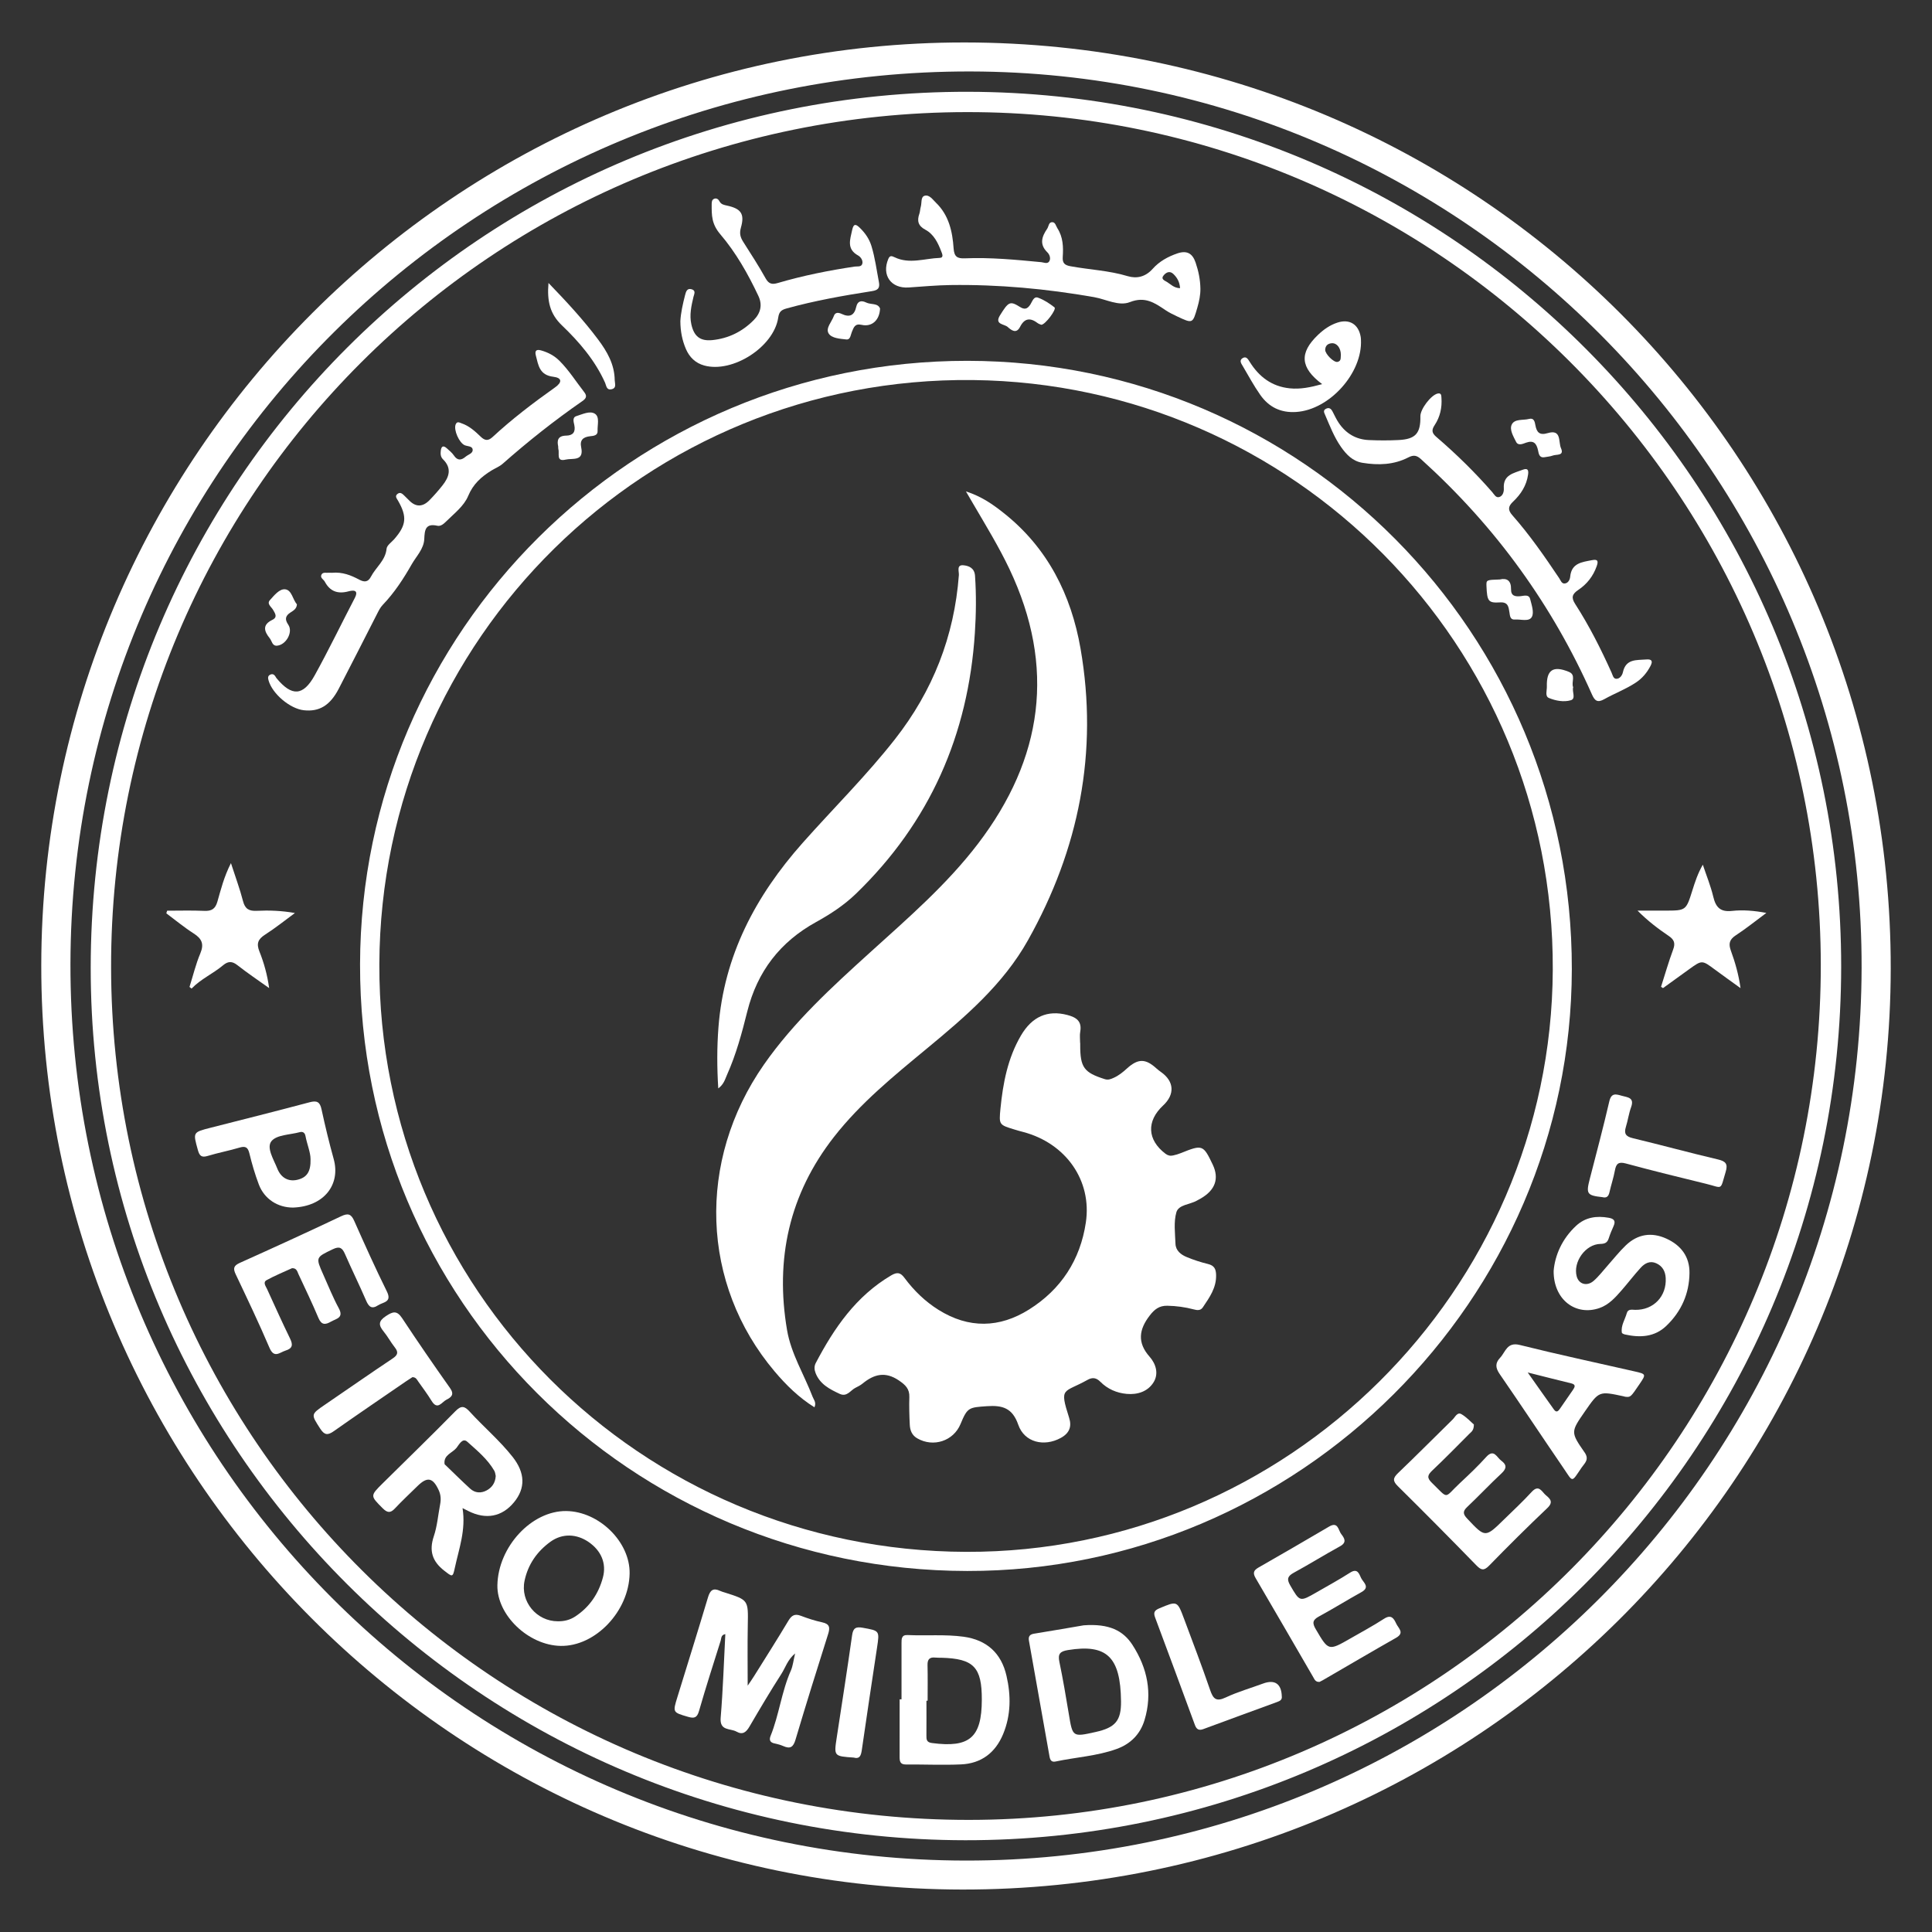
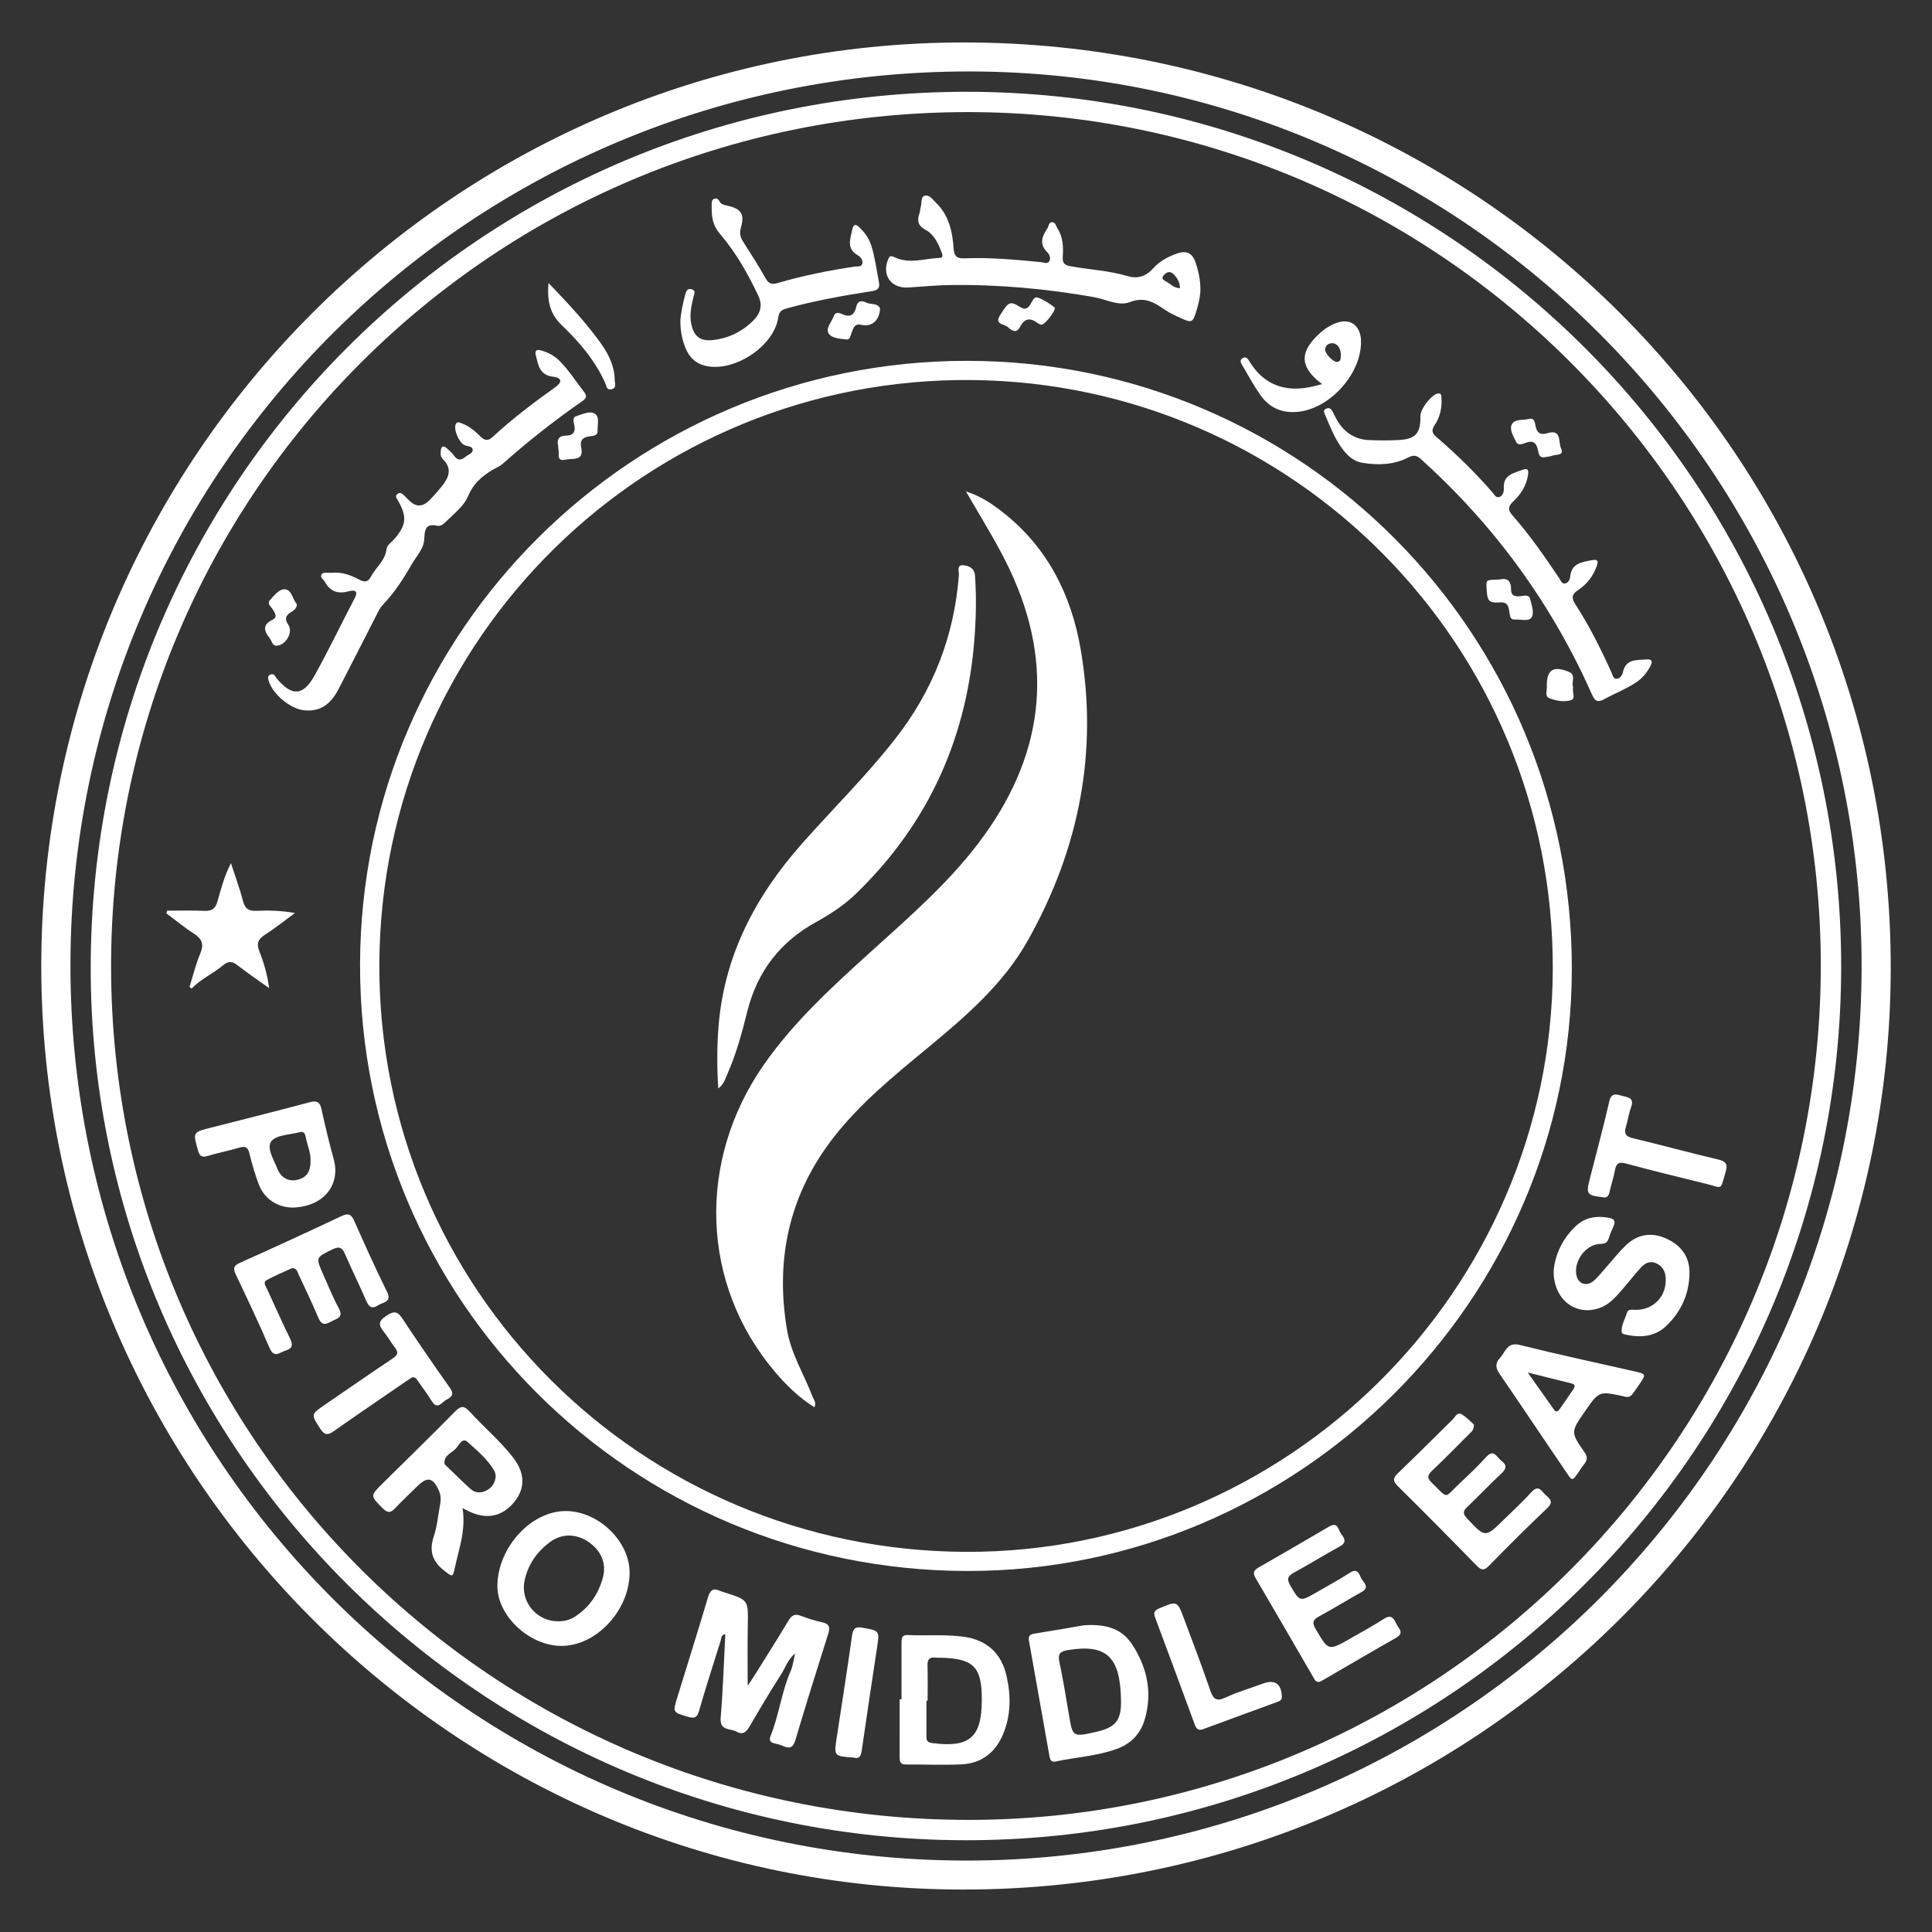
<svg xmlns="http://www.w3.org/2000/svg" version="1.1" id="Layer_1" x="0px" y="0px" width="80px" height="80px" viewBox="0 0 80 80" enable-background="new 0 0 80 80" xml:space="preserve">
  <rect x="0" y="0" width="80" height="80" fill="#333333" stroke="none" />
  <g>
    <g>
      <path fill="#FFFFFF" d="M1.709,39.968c0.021-21.077,17.187-38.229,38.24-38.21c21.261,0.019,38.37,17.135,38.342,38.359    c-0.027,21.094-17.229,38.151-38.448,38.125C18.817,78.216,1.688,61.023,1.709,39.968 M39.983,77.042    C60.428,77.066,77.04,60.518,77.085,40.08C77.13,19.663,60.564,2.998,40.187,2.959c-20.59-0.04-37.238,16.469-37.27,36.957    C2.886,60.423,19.453,77.017,39.983,77.042" />
      <path fill="#FFFFFF" d="M76.239,40.033C76.227,60.018,59.978,76.223,39.971,76.2C19.988,76.178,3.747,59.975,3.756,40.068    C3.765,19.963,19.989,3.766,40.084,3.801C60.071,3.836,76.252,20.052,76.239,40.033 M4.6,40.05    c0.023,19.56,15.892,35.326,35.536,35.308c19.46-0.018,35.275-15.899,35.259-35.407C75.378,20.467,59.506,4.618,40.034,4.642    C20.403,4.665,4.576,20.481,4.6,40.05" />
      <path fill="#FFFFFF" d="M40.059,14.941c13.856,0.012,25.047,11.275,25.027,25.191c-0.019,13.694-11.318,24.941-25.038,24.919    c-13.943-0.021-25.17-11.241-25.139-25.124C14.939,26.121,26.203,14.929,40.059,14.941 M40.009,64.259    c13.296,0.039,24.228-10.815,24.288-24.099c0.061-13.473-10.761-24.273-24.01-24.423c-13.508-0.152-24.526,10.692-24.579,24.185    C15.656,53.354,26.516,64.219,40.009,64.259" />
      <path fill="#FFFFFF" d="M13.739,23.718c0.444-0.042,0.799,0.105,1.136,0.284c0.219,0.116,0.368,0.101,0.485-0.123    c0.204-0.391,0.599-0.667,0.648-1.16c0.014-0.139,0.2-0.262,0.312-0.389c0.506-0.578,0.545-0.933,0.161-1.599    c-0.059-0.102-0.144-0.192-0.011-0.287c0.103-0.072,0.186-0.005,0.26,0.068c0.069,0.069,0.142,0.136,0.21,0.207    c0.285,0.295,0.572,0.27,0.846-0.009c0.187-0.191,0.364-0.394,0.531-0.603c0.281-0.353,0.407-0.715,0.025-1.09    c-0.099-0.096-0.106-0.225-0.09-0.356c0.022-0.181,0.101-0.23,0.245-0.102c0.104,0.094,0.22,0.185,0.297,0.3    c0.152,0.226,0.308,0.203,0.489,0.05c0.105-0.089,0.297-0.134,0.29-0.281c-0.008-0.165-0.212-0.141-0.332-0.193    c-0.229-0.101-0.462-0.63-0.375-0.856c0.058-0.149,0.158-0.081,0.243-0.052c0.316,0.107,0.56,0.327,0.792,0.552    c0.173,0.167,0.308,0.191,0.498,0.015c0.808-0.749,1.684-1.414,2.582-2.051c0.305-0.216,0.294-0.398-0.07-0.442    c-0.576-0.07-0.618-0.477-0.723-0.88c-0.052-0.203,0.025-0.266,0.218-0.211c0.29,0.082,0.547,0.216,0.764,0.434    c0.392,0.393,0.684,0.861,1.022,1.294c0.137,0.175,0.066,0.271-0.084,0.375c-1.149,0.796-2.243,1.664-3.292,2.589    c-0.133,0.118-0.31,0.186-0.464,0.28c-0.421,0.259-0.761,0.561-0.965,1.052c-0.176,0.423-0.576,0.724-0.906,1.052    c-0.101,0.099-0.229,0.216-0.368,0.185c-0.497-0.113-0.529,0.173-0.545,0.548c-0.017,0.409-0.329,0.713-0.517,1.043    c-0.339,0.595-0.719,1.181-1.2,1.682c-0.102,0.106-0.162,0.229-0.226,0.353c-0.533,1.042-1.061,2.088-1.601,3.127    c-0.36,0.691-0.806,0.955-1.442,0.886c-0.573-0.062-1.301-0.678-1.46-1.229c-0.031-0.108-0.041-0.197,0.075-0.248    c0.093-0.041,0.162,0,0.211,0.083c0.014,0.024,0.027,0.05,0.046,0.071c0.628,0.758,1.1,0.74,1.579-0.126    c0.58-1.049,1.101-2.131,1.655-3.194c0.191-0.367-0.091-0.325-0.26-0.28c-0.442,0.118-0.765,0.002-0.979-0.401    c-0.051-0.095-0.198-0.155-0.141-0.284c0.058-0.126,0.198-0.073,0.305-0.085C13.672,23.712,13.729,23.718,13.739,23.718" />
      <path fill="#FFFFFF" d="M58.815,17.235c-0.005-0.292,0.438-0.873,0.71-0.938c0.16-0.037,0.155,0.078,0.162,0.173    c0.03,0.407-0.056,0.793-0.279,1.13c-0.14,0.209-0.119,0.332,0.068,0.492c0.825,0.708,1.601,1.468,2.316,2.288    c0.077,0.088,0.147,0.247,0.293,0.2c0.149-0.048,0.193-0.227,0.185-0.354c-0.037-0.57,0.408-0.63,0.778-0.773    c0.188-0.072,0.257-0.017,0.227,0.195c-0.064,0.458-0.3,0.82-0.623,1.125c-0.204,0.193-0.224,0.341-0.03,0.561    c0.72,0.816,1.338,1.709,1.943,2.611c0.061,0.09,0.097,0.23,0.23,0.216c0.146-0.017,0.212-0.164,0.223-0.279    c0.052-0.569,0.488-0.606,0.902-0.687c0.238-0.046,0.272,0.032,0.196,0.249c-0.146,0.417-0.406,0.745-0.765,0.985    c-0.248,0.167-0.3,0.311-0.127,0.579c0.581,0.902,1.064,1.86,1.505,2.838c0.045,0.1,0.072,0.253,0.188,0.261    c0.158,0.011,0.259-0.152,0.284-0.271c0.122-0.563,0.565-0.496,0.966-0.529c0.229-0.019,0.282,0.065,0.177,0.267    c-0.146,0.279-0.339,0.513-0.606,0.689c-0.415,0.275-0.88,0.448-1.31,0.689c-0.276,0.155-0.391,0.069-0.506-0.19    c-0.809-1.825-1.796-3.55-2.963-5.169c-1.208-1.676-2.591-3.2-4.124-4.585c-0.165-0.148-0.296-0.183-0.518-0.068    c-0.598,0.309-1.245,0.331-1.9,0.224c-0.411-0.067-0.669-0.345-0.892-0.662c-0.285-0.407-0.46-0.872-0.656-1.324    c-0.04-0.092-0.092-0.187,0.037-0.252c0.133-0.067,0.211-0.001,0.271,0.113c0.085,0.163,0.161,0.332,0.264,0.482    c0.297,0.436,0.715,0.678,1.24,0.701c0.408,0.018,0.819,0.02,1.228-0.001C58.616,18.187,58.829,17.943,58.815,17.235" />
      <path fill="#FFFFFF" d="M32.924,68.465c-0.316,0.265-0.402,0.591-0.573,0.855c-0.457,0.711-0.888,1.44-1.315,2.171    c-0.133,0.226-0.276,0.361-0.537,0.213c-0.254-0.146-0.704-0.016-0.658-0.574c0.096-1.149,0.132-2.303,0.193-3.465    c-0.185,0.034-0.162,0.175-0.192,0.271c-0.305,0.969-0.617,1.936-0.897,2.912c-0.081,0.282-0.197,0.316-0.452,0.243    c-0.637-0.187-0.642-0.178-0.443-0.82c0.423-1.376,0.854-2.748,1.266-4.127c0.088-0.296,0.213-0.406,0.504-0.268    c0.063,0.03,0.133,0.048,0.2,0.069c0.975,0.31,0.964,0.309,0.944,1.354c-0.016,0.825-0.004,1.651-0.004,2.5    c0.083-0.122,0.176-0.253,0.261-0.389c0.479-0.766,0.963-1.528,1.427-2.303c0.133-0.221,0.264-0.295,0.512-0.201    c0.289,0.11,0.587,0.207,0.89,0.272c0.312,0.068,0.324,0.224,0.24,0.488c-0.46,1.453-0.915,2.907-1.349,4.368    c-0.091,0.309-0.216,0.396-0.505,0.268c-0.115-0.051-0.24-0.085-0.363-0.11c-0.188-0.038-0.231-0.145-0.166-0.309    c0.356-0.881,0.456-1.842,0.844-2.715C32.831,68.982,32.852,68.767,32.924,68.465" />
      <path fill="#FFFFFF" d="M49.706,11.948c0.004,0.271-0.052,0.531-0.127,0.791c-0.192,0.664-0.19,0.667-0.832,0.365    c-0.166-0.078-0.333-0.159-0.484-0.26c-0.449-0.302-0.846-0.583-1.478-0.334c-0.457,0.18-0.991-0.12-1.487-0.207    c-1.967-0.345-3.945-0.528-5.941-0.5c-0.577,0.008-1.155,0.062-1.732,0.101c-0.729,0.049-1.127-0.509-0.842-1.183    c0.063-0.148,0.138-0.128,0.262-0.068c0.614,0.295,1.243,0.047,1.865,0.026c0.179-0.006,0.105-0.167,0.067-0.264    c-0.138-0.36-0.307-0.714-0.66-0.903c-0.299-0.159-0.352-0.366-0.249-0.658c0.032-0.092,0.031-0.196,0.059-0.291    c0.047-0.158-0.007-0.407,0.156-0.456c0.198-0.059,0.337,0.156,0.475,0.289c0.534,0.516,0.682,1.194,0.729,1.89    c0.024,0.342,0.149,0.424,0.464,0.411c1.06-0.044,2.114,0.058,3.168,0.159c0.112,0.011,0.271,0.096,0.341-0.058    c0.053-0.12-0.006-0.268-0.093-0.352c-0.338-0.33-0.228-0.651-0.005-0.975c0.066-0.097,0.057-0.282,0.219-0.271    c0.119,0.007,0.144,0.158,0.203,0.251c0.236,0.365,0.25,0.777,0.222,1.187c-0.018,0.256,0.078,0.342,0.318,0.386    c0.787,0.145,1.594,0.176,2.368,0.41c0.383,0.115,0.742,0.028,1.036-0.3c0.274-0.309,0.634-0.509,1.03-0.643    c0.388-0.13,0.619-0.002,0.749,0.38C49.627,11.223,49.7,11.578,49.706,11.948 M48.864,11.933    c-0.017-0.264-0.124-0.439-0.275-0.586c-0.146-0.142-0.292-0.076-0.399,0.048c-0.141,0.161,0.034,0.221,0.127,0.278    C48.478,11.771,48.613,11.928,48.864,11.933" />
      <path fill="#FFFFFF" d="M19.153,62.449c0.145,0.907-0.151,1.685-0.321,2.479c-0.085,0.396-0.101,0.371-0.434,0.113    c-0.494-0.384-0.639-0.818-0.436-1.424c0.143-0.423,0.178-0.883,0.263-1.325c0.039-0.2,0.029-0.394-0.056-0.58    c-0.243-0.532-0.474-0.578-0.883-0.176c-0.312,0.306-0.632,0.604-0.931,0.923c-0.188,0.203-0.317,0.188-0.511-0.007    c-0.513-0.516-0.524-0.509,0.006-1.034c1.002-0.992,2.016-1.973,3.002-2.979c0.247-0.252,0.383-0.222,0.6,0.017    c0.579,0.634,1.239,1.192,1.773,1.869c0.524,0.663,0.539,1.299,0.058,1.882c-0.497,0.603-1.165,0.729-1.896,0.359    C19.34,62.543,19.292,62.519,19.153,62.449 M20.527,61.116c-0.015-0.055-0.019-0.146-0.06-0.216    c-0.28-0.483-0.712-0.838-1.118-1.201c-0.199-0.179-0.345,0.127-0.449,0.257c-0.174,0.211-0.539,0.291-0.492,0.662    c0.003,0.022,0.034,0.043,0.055,0.063c0.336,0.322,0.665,0.651,1.009,0.964c0.197,0.18,0.443,0.194,0.673,0.073    C20.365,61.601,20.51,61.41,20.527,61.116" />
      <path fill="#FFFFFF" d="M28.172,13.299c0.018-0.34,0.101-0.712,0.196-1.081c0.036-0.136,0.076-0.298,0.273-0.24    c0.188,0.056,0.1,0.206,0.073,0.318c-0.088,0.373-0.171,0.744-0.088,1.128c0.108,0.501,0.363,0.709,0.867,0.659    c0.668-0.067,1.245-0.35,1.717-0.828c0.283-0.286,0.372-0.625,0.191-1.006c-0.428-0.909-0.933-1.797-1.572-2.545    c-0.366-0.429-0.361-0.788-0.36-1.23c0.001-0.093-0.003-0.21,0.116-0.248c0.096-0.031,0.169,0.036,0.207,0.109    c0.069,0.134,0.192,0.151,0.315,0.179c0.579,0.127,0.736,0.341,0.572,0.914c-0.067,0.238-0.024,0.395,0.093,0.581    c0.317,0.5,0.642,0.997,0.929,1.515c0.134,0.241,0.273,0.263,0.512,0.193c1.043-0.306,2.105-0.519,3.181-0.679    c0.112-0.017,0.287,0.032,0.317-0.137c0.022-0.132-0.079-0.267-0.177-0.321c-0.49-0.269-0.331-0.663-0.247-1.06    c0.063-0.296,0.175-0.225,0.327-0.076c0.215,0.211,0.379,0.449,0.47,0.741c0.15,0.488,0.213,0.992,0.309,1.49    c0.049,0.259-0.04,0.342-0.292,0.381c-1.185,0.185-2.364,0.394-3.522,0.714c-0.216,0.06-0.317,0.127-0.354,0.377    c-0.177,1.216-1.886,2.312-3.064,1.988c-0.363-0.1-0.612-0.342-0.759-0.684C28.251,14.1,28.175,13.728,28.172,13.299" />
      <path fill="#FFFFFF" d="M37.33,70.366c0-0.775,0.001-1.55,0-2.325c0-0.177-0.004-0.35,0.254-0.337    c0.774,0.036,1.552-0.036,2.322,0.07c0.956,0.134,1.557,0.68,1.771,1.619c0.187,0.812,0.186,1.623-0.138,2.408    c-0.321,0.777-0.907,1.222-1.745,1.259c-0.759,0.034-1.521-0.002-2.282,0.004c-0.248,0.002-0.262-0.144-0.261-0.33    c0.003-0.789,0.001-1.579,0.001-2.368C37.278,70.366,37.305,70.366,37.33,70.366 M38.411,70.424c-0.017,0-0.032,0-0.049,0    c0,0.478,0.003,0.957-0.001,1.435c-0.002,0.168,0.003,0.287,0.229,0.316c1.557,0.206,2.06-0.224,2.065-1.788    c0.005-1.353-0.335-1.707-1.67-1.743c-0.084-0.002-0.169,0.002-0.253-0.007c-0.233-0.025-0.331,0.065-0.325,0.309    C38.419,69.438,38.411,69.931,38.411,70.424" />
      <path fill="#FFFFFF" d="M44.872,67.301c1.055-0.078,1.639,0.219,2.022,0.813c0.615,0.952,0.835,1.994,0.499,3.109    c-0.18,0.596-0.588,0.995-1.163,1.201c-0.814,0.292-1.685,0.338-2.525,0.517c-0.169,0.035-0.222-0.066-0.247-0.21    c-0.282-1.598-0.566-3.195-0.852-4.793c-0.03-0.171,0.027-0.26,0.209-0.29C43.608,67.52,44.399,67.382,44.872,67.301     M46.419,70.444c-0.02-1.839-0.591-2.38-2.198-2.118c-0.327,0.053-0.424,0.157-0.354,0.489c0.149,0.717,0.271,1.439,0.391,2.162    c0.158,0.954,0.151,0.955,1.114,0.74C46.189,71.535,46.428,71.246,46.419,70.444" />
      <path fill="#FFFFFF" d="M26.071,65.155c-0.026,1.565-1.422,3.028-2.86,2.998c-1.335-0.027-2.638-1.278-2.615-2.511    c0.029-1.593,1.417-3.09,2.851-3.073C24.809,62.585,26.094,63.851,26.071,65.155 M23.102,67.134    c0.261,0.004,0.502-0.057,0.721-0.201c0.591-0.391,0.964-0.943,1.143-1.616c0.155-0.584-0.077-1.11-0.59-1.464    c-0.503-0.346-1.092-0.366-1.581-0.014c-0.555,0.401-0.932,0.939-1.074,1.616C21.537,66.318,22.219,67.137,23.102,67.134" />
      <path fill="#FFFFFF" d="M61.03,58.985c0.002,0.249-0.109,0.308-0.186,0.384c-0.508,0.511-1.012,1.025-1.535,1.52    c-0.193,0.183-0.236,0.299-0.024,0.505c0.727,0.708,0.486,0.653,1.169,0.016c0.371-0.347,0.742-0.697,1.081-1.074    c0.326-0.363,0.438,0.007,0.625,0.144c0.237,0.174,0.234,0.325,0.011,0.532c-0.485,0.451-0.939,0.937-1.421,1.392    c-0.194,0.183-0.165,0.301,0.006,0.481c0.745,0.79,0.741,0.797,1.524,0.031c0.384-0.375,0.778-0.741,1.14-1.136    c0.307-0.336,0.423-0.004,0.593,0.136c0.188,0.154,0.314,0.287,0.055,0.533c-0.819,0.776-1.62,1.573-2.408,2.382    c-0.223,0.228-0.337,0.182-0.534-0.021c-1.072-1.101-2.153-2.193-3.246-3.273c-0.218-0.215-0.202-0.336,0.008-0.538    c0.765-0.731,1.509-1.483,2.266-2.224c0.103-0.1,0.188-0.317,0.36-0.218C60.728,58.68,60.901,58.875,61.03,58.985" />
      <path fill="#FFFFFF" d="M12.093,52.513c-0.34,0.157-0.709,0.304-1.053,0.495c-0.167,0.092-0.032,0.255,0.022,0.376    c0.311,0.681,0.617,1.363,0.945,2.035c0.127,0.259,0.117,0.413-0.184,0.506c-0.247,0.077-0.471,0.337-0.665-0.117    c-0.438-1.026-0.919-2.032-1.397-3.04c-0.117-0.245-0.09-0.359,0.173-0.477c1.404-0.63,2.802-1.271,4.192-1.929    c0.286-0.136,0.414-0.096,0.542,0.193c0.435,0.98,0.875,1.959,1.351,2.92c0.224,0.453-0.153,0.437-0.361,0.573    c-0.265,0.174-0.387,0.064-0.499-0.196c-0.279-0.647-0.593-1.281-0.875-1.928c-0.112-0.256-0.223-0.332-0.504-0.196    c-0.708,0.341-0.717,0.326-0.391,1.057c0.208,0.464,0.396,0.938,0.638,1.384c0.22,0.405-0.103,0.431-0.32,0.556    c-0.234,0.135-0.395,0.15-0.522-0.153c-0.256-0.611-0.546-1.208-0.825-1.81C12.309,52.652,12.287,52.506,12.093,52.513" />
      <path fill="#FFFFFF" d="M54.639,69.644c-0.168,0.012-0.209-0.107-0.264-0.202c-0.793-1.364-1.581-2.732-2.381-4.094    c-0.124-0.211-0.089-0.32,0.113-0.437c0.978-0.561,1.955-1.125,2.927-1.698c0.376-0.222,0.38,0.148,0.501,0.306    c0.128,0.165,0.254,0.345-0.048,0.51c-0.643,0.352-1.265,0.74-1.908,1.091c-0.252,0.138-0.311,0.256-0.157,0.521    c0.401,0.69,0.391,0.698,1.098,0.291c0.464-0.268,0.935-0.524,1.386-0.813c0.31-0.198,0.373,0.054,0.456,0.226    c0.087,0.181,0.389,0.373,0.009,0.583c-0.592,0.328-1.167,0.687-1.761,1.009c-0.269,0.146-0.272,0.278-0.127,0.525    c0.529,0.9,0.521,0.907,1.44,0.38c0.465-0.267,0.938-0.522,1.388-0.813c0.3-0.194,0.405-0.011,0.505,0.205    c0.087,0.189,0.359,0.376-0.009,0.585c-1.018,0.577-2.025,1.171-3.038,1.758C54.721,69.604,54.67,69.628,54.639,69.644" />
      <path fill="#FFFFFF" d="M64.333,52.624c0.054-0.642,0.346-1.326,0.933-1.869c0.383-0.354,0.846-0.419,1.345-0.33    c0.214,0.037,0.303,0.125,0.204,0.344c-0.076,0.167-0.146,0.337-0.202,0.511c-0.057,0.178-0.159,0.224-0.346,0.228    c-0.615,0.012-1.14,0.747-0.979,1.345c0.087,0.323,0.424,0.425,0.702,0.184c0.212-0.184,0.382-0.414,0.57-0.623    c0.253-0.284,0.489-0.586,0.763-0.848c0.489-0.467,1.067-0.557,1.681-0.276c0.603,0.275,0.962,0.745,0.954,1.423    c-0.009,0.857-0.341,1.597-0.959,2.188c-0.483,0.464-1.083,0.496-1.704,0.359c-0.051-0.011-0.132-0.044-0.137-0.076    c-0.048-0.295,0.129-0.539,0.203-0.807c0.051-0.184,0.209-0.142,0.351-0.139c0.758,0.012,1.306-0.564,1.261-1.322    c-0.016-0.273-0.131-0.489-0.39-0.606c-0.263-0.119-0.478,0.001-0.645,0.184c-0.275,0.301-0.522,0.627-0.791,0.935    c-0.26,0.298-0.526,0.597-0.913,0.733C65.255,54.506,64.323,53.825,64.333,52.624" />
      <path fill="#FFFFFF" d="M67.297,57.836c-0.027-0.007-0.055-0.016-0.082-0.021c-1.002-0.215-1.002-0.215-1.59,0.633    c-0.582,0.841-0.597,0.851-0.009,1.695c0.204,0.294,0.002,0.442-0.124,0.625c-0.438,0.644-0.344,0.619-0.761,0.009    c-0.883-1.291-1.746-2.596-2.634-3.883c-0.173-0.252-0.192-0.449,0.016-0.668c0.229-0.241,0.283-0.668,0.818-0.534    c1.572,0.393,3.158,0.73,4.737,1.091c0.502,0.114,0.501,0.117,0.217,0.536C67.518,57.86,67.518,57.86,67.297,57.836     M63.259,56.831c0.413,0.584,0.748,1.063,1.088,1.537c0.11,0.153,0.189,0.047,0.256-0.049c0.179-0.254,0.354-0.509,0.528-0.765    c0.081-0.118,0.135-0.224-0.073-0.273C64.501,57.146,63.946,57.004,63.259,56.831" />
      <path fill="#FFFFFF" d="M12.131,50.003c-0.633,0-1.184-0.354-1.413-0.955c-0.159-0.42-0.286-0.854-0.392-1.291    c-0.063-0.259-0.168-0.309-0.413-0.236c-0.432,0.129-0.877,0.211-1.307,0.342c-0.255,0.078-0.344,0.006-0.412-0.241    c-0.205-0.741-0.216-0.735,0.532-0.926c1.364-0.348,2.73-0.69,4.092-1.053c0.303-0.081,0.43-0.019,0.496,0.293    c0.149,0.688,0.313,1.373,0.502,2.051C14.113,49.047,13.42,49.96,12.131,50.003 M12.859,47.998c0-0.283-0.144-0.61-0.209-0.955    c-0.025-0.134-0.104-0.199-0.24-0.162c-0.403,0.109-0.95,0.105-1.168,0.37c-0.222,0.271,0.092,0.761,0.239,1.133    c0.156,0.396,0.472,0.555,0.834,0.468C12.705,48.759,12.873,48.519,12.859,47.998" />
      <path fill="#FFFFFF" d="M9.563,35.74c0.191,0.592,0.372,1.076,0.5,1.574c0.084,0.326,0.25,0.416,0.568,0.401    c0.515-0.025,1.03-0.007,1.581,0.091c-0.411,0.302-0.811,0.623-1.239,0.898c-0.287,0.184-0.363,0.364-0.233,0.689    c0.191,0.477,0.329,0.975,0.405,1.522c-0.441-0.315-0.893-0.618-1.318-0.952c-0.22-0.173-0.389-0.162-0.59,0.007    c-0.415,0.349-0.921,0.566-1.304,0.965c-0.028-0.022-0.058-0.046-0.086-0.068c0.146-0.464,0.259-0.941,0.447-1.387    c0.165-0.392,0.063-0.612-0.275-0.828c-0.394-0.252-0.756-0.553-1.132-0.833c0.012-0.036,0.023-0.072,0.034-0.109    c0.513,0,1.026-0.016,1.538,0.007c0.303,0.013,0.455-0.079,0.543-0.382C9.147,36.829,9.272,36.313,9.563,35.74" />
-       <path fill="#FFFFFF" d="M68.78,40.862c0.165-0.516,0.313-1.038,0.502-1.545c0.099-0.264,0.039-0.412-0.184-0.562    c-0.442-0.299-0.868-0.622-1.291-1.048c0.379,0,0.759,0.001,1.138,0c0.871-0.002,0.87-0.002,1.133-0.839    c0.109-0.348,0.221-0.695,0.432-1.063c0.147,0.442,0.325,0.876,0.433,1.327c0.104,0.439,0.294,0.64,0.776,0.587    c0.455-0.05,0.92-0.011,1.422,0.083c-0.421,0.311-0.828,0.641-1.266,0.928c-0.265,0.173-0.307,0.35-0.204,0.633    c0.177,0.486,0.321,0.983,0.401,1.554c-0.354-0.256-0.71-0.508-1.062-0.769c-0.534-0.396-0.532-0.399-1.065-0.015    c-0.361,0.26-0.722,0.521-1.083,0.782C68.835,40.897,68.808,40.88,68.78,40.862" />
      <path fill="#FFFFFF" d="M17.078,57.025c-0.072,0.048-0.168,0.106-0.26,0.169c-1,0.688-2.004,1.368-2.995,2.067    c-0.254,0.18-0.39,0.166-0.564-0.104c-0.384-0.598-0.397-0.586,0.203-0.996c0.932-0.636,1.856-1.282,2.795-1.908    c0.218-0.146,0.249-0.262,0.087-0.466c-0.166-0.21-0.292-0.451-0.462-0.657c-0.214-0.261-0.214-0.428,0.096-0.632    c0.284-0.188,0.453-0.248,0.673,0.084c0.645,0.977,1.309,1.941,1.985,2.896c0.192,0.272,0.045,0.382-0.155,0.484    c-0.189,0.097-0.365,0.445-0.608,0.048c-0.169-0.275-0.364-0.537-0.552-0.801C17.266,57.133,17.229,57.027,17.078,57.025" />
      <path fill="#FFFFFF" d="M66.354,49.572c-0.646-0.072-0.686-0.135-0.522-0.766c0.274-1.064,0.557-2.127,0.805-3.197    c0.084-0.367,0.274-0.305,0.52-0.235c0.243,0.067,0.528,0.072,0.384,0.47c-0.096,0.264-0.133,0.548-0.216,0.816    c-0.086,0.276-0.009,0.399,0.283,0.469c1.179,0.283,2.349,0.604,3.529,0.881c0.322,0.076,0.419,0.186,0.32,0.512    c-0.24,0.8-0.1,0.67-0.816,0.496c-1.109-0.27-2.218-0.543-3.319-0.841c-0.308-0.083-0.402,0.012-0.453,0.291    c-0.056,0.304-0.157,0.6-0.225,0.902C66.605,49.544,66.522,49.616,66.354,49.572" />
      <path fill="#FFFFFF" d="M53.076,70.24c0.02,0.146-0.077,0.193-0.19,0.235c-1.021,0.373-2.041,0.746-3.061,1.124    c-0.191,0.071-0.284,0.001-0.349-0.178c-0.546-1.484-1.092-2.967-1.646-4.446c-0.08-0.214-0.019-0.296,0.179-0.379    c0.738-0.31,0.739-0.317,1.021,0.437c0.365,0.979,0.738,1.954,1.077,2.942c0.125,0.366,0.247,0.503,0.648,0.313    c0.496-0.233,1.029-0.385,1.546-0.576C52.784,69.534,53.061,69.72,53.076,70.24" />
      <path fill="#FFFFFF" d="M54.748,15.906c-0.917-0.686-0.947-1.295-0.18-2.032c0.237-0.228,0.5-0.414,0.813-0.516    c0.496-0.162,0.87,0.068,0.961,0.582c0.008,0.042,0.01,0.084,0.012,0.126c0.071,1.38-1.303,2.904-2.682,2.993    c-0.639,0.042-1.133-0.202-1.488-0.709c-0.267-0.379-0.487-0.791-0.723-1.19c-0.063-0.105-0.161-0.237-0.007-0.331    c0.15-0.091,0.223,0.041,0.292,0.152c0.386,0.619,0.914,1.023,1.66,1.099C53.845,16.125,54.263,16.039,54.748,15.906     M55.523,14.692c-0.006-0.291-0.168-0.495-0.38-0.479c-0.16,0.012-0.262,0.1-0.27,0.268c-0.007,0.171,0.355,0.536,0.508,0.505    C55.554,14.952,55.505,14.797,55.523,14.692" />
      <path fill="#FFFFFF" d="M35.346,72.777c-0.818-0.056-0.817-0.057-0.698-0.833c0.215-1.408,0.436-2.816,0.635-4.227    c0.042-0.304,0.155-0.367,0.44-0.315c0.7,0.126,0.7,0.114,0.593,0.824c-0.213,1.409-0.426,2.818-0.629,4.229    C35.654,72.686,35.605,72.849,35.346,72.777" />
      <path fill="#FFFFFF" d="M22.712,11.717c0.765,0.793,1.446,1.53,2.051,2.337c0.378,0.504,0.683,1.035,0.691,1.687    c0.003,0.139,0.093,0.333-0.141,0.379c-0.205,0.04-0.207-0.16-0.258-0.272c-0.417-0.928-1.07-1.689-1.789-2.377    C22.771,12.996,22.647,12.468,22.712,11.717" />
      <path fill="#FFFFFF" d="M62.103,23.995c0.288-0.069,0.473,0.04,0.466,0.403c-0.005,0.277,0.165,0.312,0.396,0.288    c0.142-0.015,0.344-0.087,0.396,0.121c0.061,0.242,0.168,0.549,0.072,0.733c-0.115,0.22-0.46,0.094-0.704,0.114    c-0.2,0.017-0.205-0.16-0.226-0.295c-0.036-0.233-0.056-0.436-0.393-0.415c-0.483,0.03-0.532-0.049-0.558-0.67    C61.542,24.012,61.542,24.012,62.103,23.995" />
      <path fill="#FFFFFF" d="M23.113,18.481c-0.053-0.241-0.016-0.438,0.332-0.443c0.278-0.004,0.396-0.148,0.336-0.438    c-0.026-0.125-0.092-0.316,0.086-0.37c0.251-0.076,0.557-0.233,0.768-0.097c0.205,0.133,0.097,0.468,0.11,0.713    c0.011,0.191-0.174,0.203-0.306,0.217c-0.289,0.032-0.439,0.153-0.373,0.463c0.125,0.592-0.368,0.438-0.642,0.505    c-0.408,0.1-0.248-0.255-0.304-0.434C23.113,18.571,23.117,18.542,23.113,18.481" />
      <path fill="#FFFFFF" d="M43.116,13.448c-0.04-0.018-0.099-0.032-0.143-0.065c-0.305-0.233-0.547-0.219-0.734,0.151    c-0.155,0.304-0.361,0.141-0.513,0.005c-0.141-0.127-0.558-0.097-0.319-0.481c0.349-0.563,0.416-0.604,0.812-0.357    c0.205,0.129,0.314,0.104,0.445-0.09c0.078-0.118,0.137-0.351,0.316-0.286c0.246,0.088,0.478,0.24,0.685,0.403    C43.762,12.804,43.278,13.452,43.116,13.448" />
      <path fill="#FFFFFF" d="M12.295,25.022c-0.009,0.187-0.145,0.261-0.257,0.333c-0.226,0.145-0.255,0.289-0.099,0.517    c0.203,0.299-0.09,0.831-0.466,0.864c-0.203,0.018-0.213-0.194-0.303-0.306c-0.229-0.284-0.323-0.555,0.105-0.762    c0.228-0.11,0.122-0.261,0.031-0.418c-0.07-0.122-0.269-0.245-0.129-0.401c0.176-0.195,0.396-0.475,0.633-0.447    C12.087,24.435,12.119,24.83,12.295,25.022" />
      <path fill="#FFFFFF" d="M36.441,12.776c-0.021,0.489-0.344,0.771-0.763,0.675c-0.288-0.066-0.328,0.117-0.406,0.298    c-0.052,0.122-0.056,0.327-0.23,0.307c-0.261-0.029-0.607-0.049-0.73-0.249c-0.136-0.219,0.132-0.482,0.218-0.728    c0.057-0.164,0.206-0.135,0.32-0.081c0.334,0.158,0.527,0.063,0.606-0.296c0.054-0.246,0.217-0.27,0.414-0.174    C36.063,12.623,36.352,12.54,36.441,12.776" />
      <path fill="#FFFFFF" d="M63.965,18.931c-0.234,0.042-0.248-0.148-0.279-0.288c-0.063-0.281-0.179-0.424-0.494-0.313    c-0.132,0.046-0.327,0.144-0.416-0.038c-0.11-0.222-0.28-0.5-0.178-0.712c0.12-0.247,0.471-0.168,0.72-0.234    c0.203-0.053,0.234,0.125,0.258,0.255c0.054,0.305,0.176,0.435,0.513,0.333c0.581-0.174,0.435,0.372,0.547,0.622    c0.148,0.331-0.189,0.249-0.34,0.308C64.191,18.904,64.075,18.91,63.965,18.931" />
      <path fill="#FFFFFF" d="M65.142,28.457c-0.056,0.187,0.126,0.473-0.099,0.539c-0.288,0.084-0.626,0.023-0.908-0.095    c-0.167-0.07-0.078-0.308-0.083-0.47c-0.021-0.691,0.259-0.882,0.916-0.609C65.275,27.949,65.05,28.253,65.142,28.457" />
      <path fill="#FFFFFF" d="M33.724,58.273c-0.644-0.403-1.171-0.919-1.648-1.484c-3.056-3.614-3.231-8.713-0.442-12.709    c1.235-1.769,2.816-3.212,4.402-4.649c1.566-1.418,3.169-2.803,4.459-4.492c2.696-3.533,3.231-7.319,1.3-11.385    c-0.437-0.918-0.966-1.783-1.478-2.658c-0.089-0.153-0.18-0.307-0.32-0.548c0.656,0.211,1.122,0.544,1.567,0.897    c1.816,1.439,2.792,3.388,3.179,5.613c0.742,4.277-0.063,8.308-2.178,12.076c-1.024,1.827-2.593,3.167-4.182,4.481    c-1.366,1.131-2.744,2.249-3.848,3.66c-1.859,2.377-2.445,5.066-1.944,8.005c0.167,0.979,0.706,1.839,1.058,2.759    C33.696,57.963,33.813,58.077,33.724,58.273" />
-       <path fill="#FFFFFF" d="M44.729,43.189c0,0.028,0,0.057,0,0.085c-0.001,0.927,0.155,1.139,1.021,1.412    c0.14,0.044,0.253-0.005,0.364-0.055c0.207-0.092,0.382-0.234,0.551-0.388c0.461-0.417,0.769-0.413,1.219-0.003    c0.063,0.057,0.13,0.107,0.198,0.156c0.54,0.384,0.572,0.921,0.082,1.378c-0.699,0.65-0.661,1.425,0.095,1.999    c0.099,0.075,0.202,0.099,0.316,0.072c0.109-0.024,0.219-0.056,0.322-0.098c0.893-0.359,0.926-0.349,1.319,0.476    c0.277,0.58,0.104,1.063-0.505,1.409c-0.05,0.028-0.101,0.054-0.149,0.082c-0.288,0.166-0.759,0.164-0.851,0.484    c-0.116,0.405-0.053,0.867-0.037,1.304c0.01,0.286,0.227,0.452,0.467,0.551c0.285,0.118,0.582,0.214,0.881,0.287    c0.255,0.063,0.328,0.202,0.334,0.452c0.015,0.535-0.275,0.933-0.549,1.342c-0.098,0.146-0.239,0.121-0.382,0.084    c-0.356-0.094-0.716-0.143-1.086-0.15c-0.339-0.008-0.539,0.154-0.733,0.407c-0.444,0.575-0.521,1.119-0.006,1.701    c0.269,0.303,0.385,0.711,0.166,1.063c-0.236,0.379-0.66,0.52-1.111,0.479c-0.42-0.038-0.795-0.203-1.094-0.504    c-0.167-0.167-0.324-0.19-0.526-0.078c-0.995,0.559-1.18,0.275-0.765,1.571c0.117,0.365,0.013,0.641-0.352,0.838    c-0.685,0.371-1.498,0.186-1.754-0.55c-0.241-0.694-0.654-0.812-1.295-0.768c-0.754,0.052-0.811,0.05-1.096,0.74    c-0.291,0.702-1.123,0.976-1.789,0.593c-0.223-0.127-0.301-0.332-0.312-0.563c-0.019-0.381-0.03-0.763-0.018-1.143    c0.012-0.342-0.158-0.506-0.434-0.693c-0.563-0.382-1.028-0.259-1.5,0.127c-0.087,0.07-0.188,0.125-0.29,0.174    c-0.214,0.102-0.353,0.398-0.662,0.254c-0.414-0.193-0.816-0.399-0.996-0.86c-0.054-0.137-0.063-0.282,0.005-0.413    c0.761-1.45,1.667-2.772,3.123-3.631c0.254-0.149,0.388-0.12,0.554,0.104c0.389,0.524,0.854,0.976,1.408,1.322    c1.251,0.783,2.525,0.756,3.752-0.016c1.322-0.832,2.119-2.052,2.349-3.604c0.257-1.733-0.823-3.272-2.584-3.742    c-0.122-0.032-0.244-0.065-0.365-0.103c-0.647-0.197-0.651-0.198-0.588-0.859c0.104-1.06,0.301-2.097,0.847-3.031    c0.464-0.795,1.109-1.066,1.916-0.857c0.372,0.096,0.619,0.254,0.541,0.695c-0.027,0.151-0.005,0.311-0.005,0.466H44.729z" />
      <path fill="#FFFFFF" d="M29.742,45.068c-0.055-0.869-0.056-1.693,0.007-2.52c0.226-2.973,1.536-5.447,3.48-7.638    c1.273-1.435,2.641-2.786,3.827-4.298c1.57-2.001,2.458-4.262,2.649-6.799c0.011-0.148-0.111-0.438,0.193-0.406    c0.217,0.022,0.454,0.109,0.476,0.437c0.054,0.791,0.045,1.58-0.007,2.369c-0.274,4.219-1.867,7.836-4.919,10.79    c-0.493,0.477-1.061,0.849-1.652,1.175c-1.496,0.824-2.438,2.05-2.853,3.706c-0.222,0.89-0.461,1.776-0.837,2.618    C30.024,44.688,29.973,44.899,29.742,45.068" />
    </g>
  </g>
</svg>